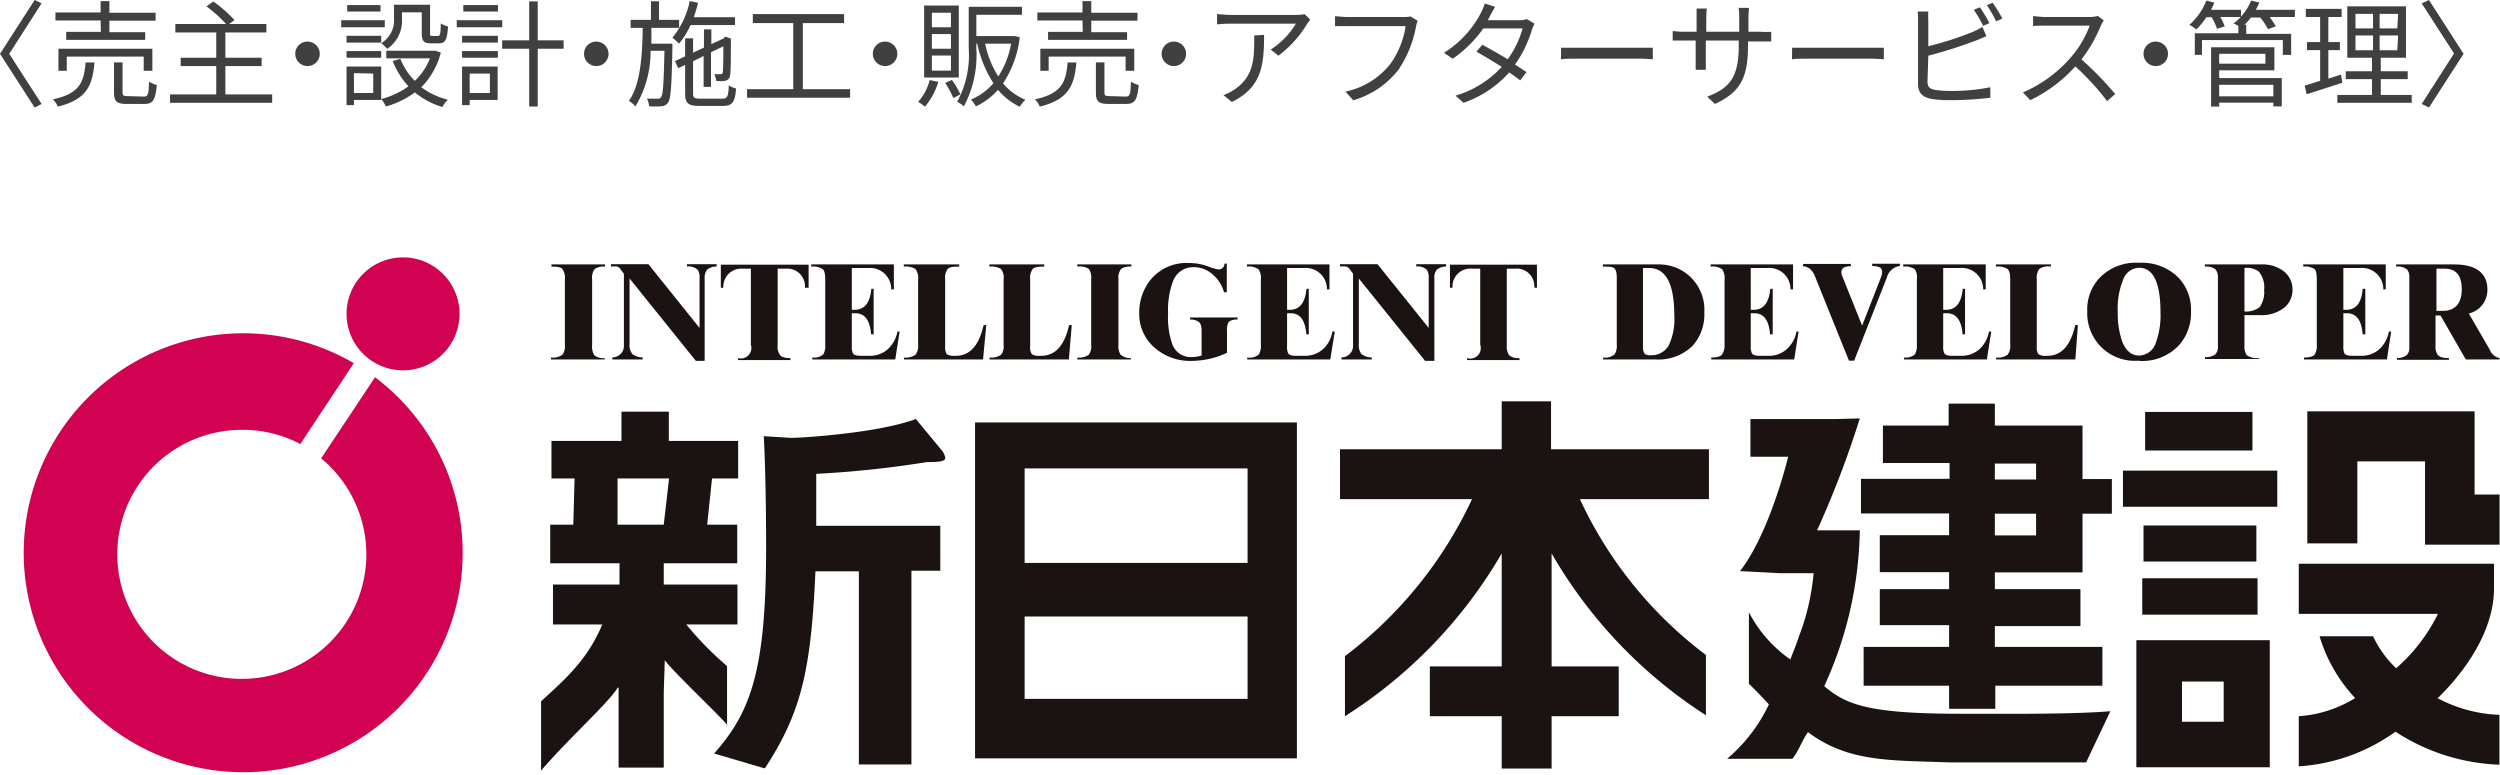
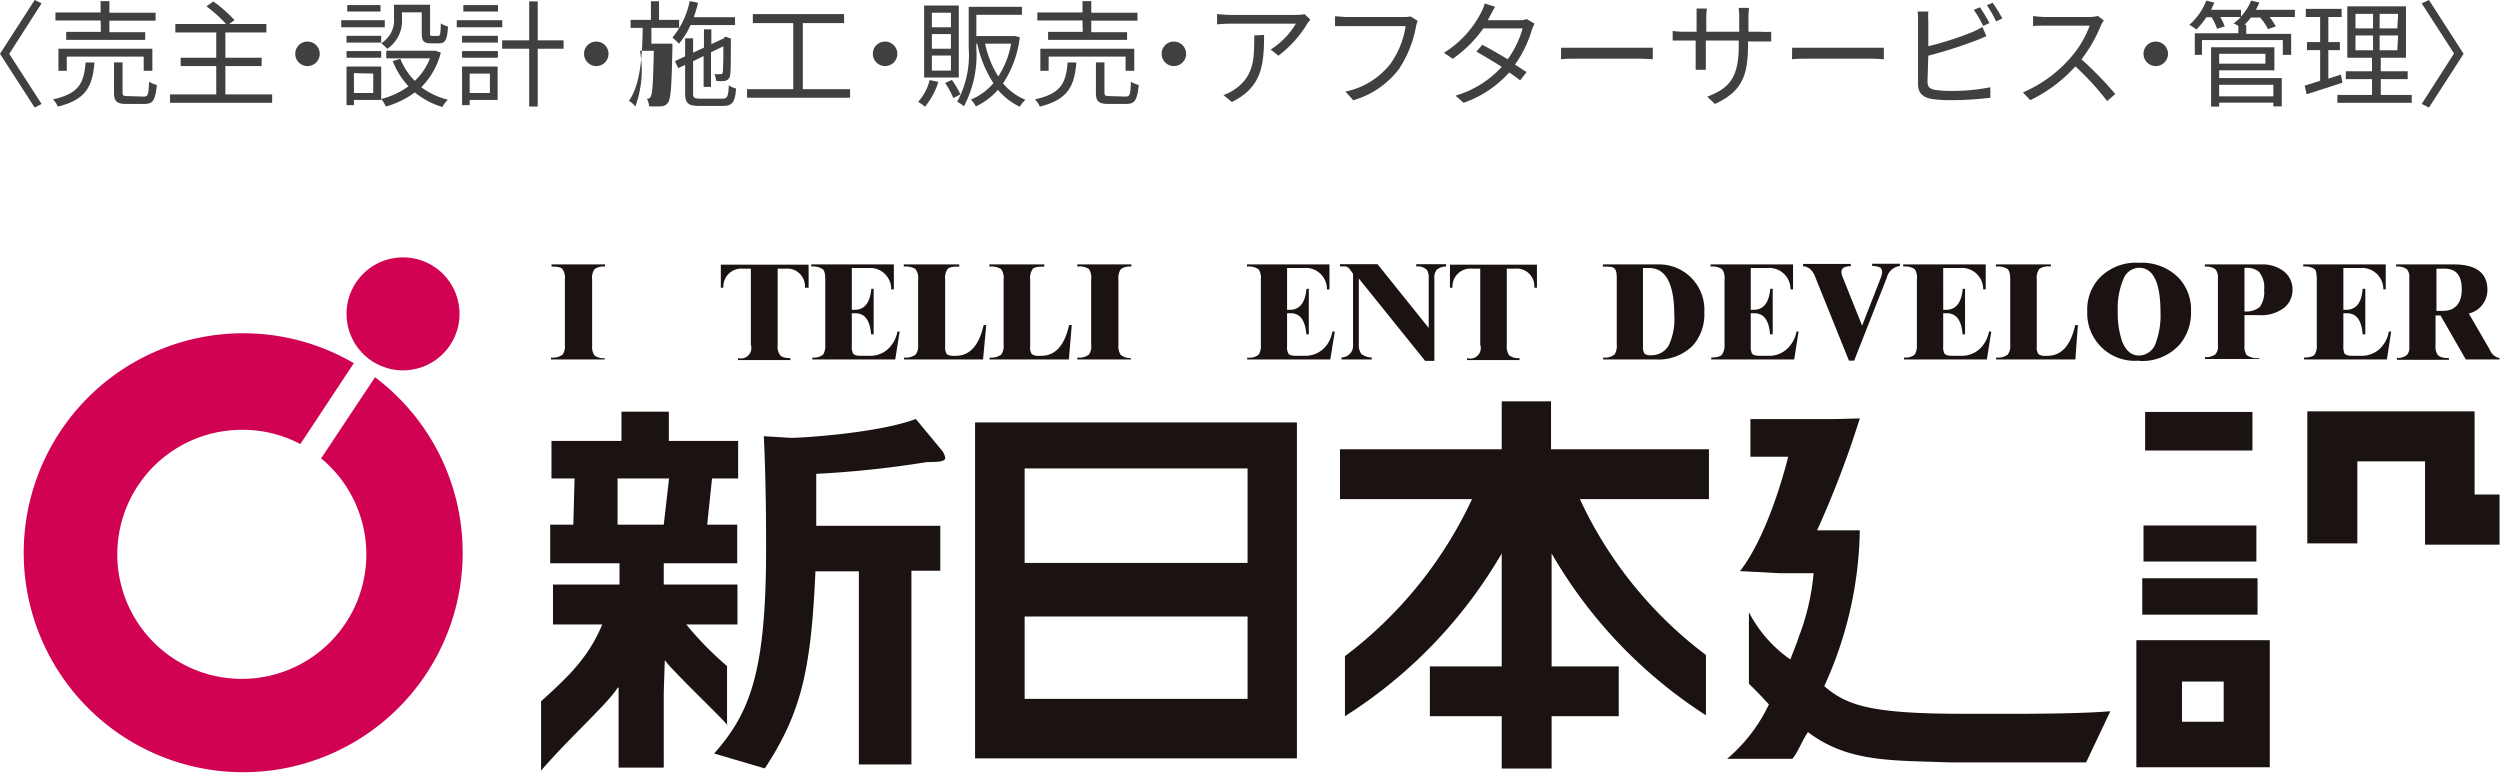
<svg xmlns="http://www.w3.org/2000/svg" viewBox="0 0 216.42 67.1">
  <defs>
    <style>.cls-1{fill:#d00251;}.cls-2{fill:#1a1311;}.cls-3{fill:#404040;}</style>
  </defs>
  <title>button_footer_nav_ul_li_01_a_pc</title>
  <g id="レイヤー_2" data-name="レイヤー 2">
    <g id="レイヤー_1-2" data-name="レイヤー 1">
      <path class="cls-1" d="M32.45,32.68l-4.65,7a10.78,10.78,0,1,1-6.86-2.47A10.65,10.65,0,0,1,26,38.44l4.63-7a19,19,0,1,0,1.81,1.2Z" />
      <path class="cls-1" d="M34.84,32.06A4.89,4.89,0,1,0,30,27.18,4.89,4.89,0,0,0,34.84,32.06Z" />
      <path class="cls-2" d="M52.37,31a1.24,1.24,0,0,1-.93-.25,1.44,1.44,0,0,1-.18-.86V24.2a1.27,1.27,0,0,1,.22-.91,1.32,1.32,0,0,1,.89-.21v-.19H47.74v.19c.49,0,.81.05.94.2a1.32,1.32,0,0,1,.22.92v5.64a1.29,1.29,0,0,1-.2.86,1.4,1.4,0,0,1-1,.25v.17h4.63Z" />
-       <path class="cls-2" d="M53.76,23.37l.25.33v6.16a1,1,0,0,1-1,1.08v.18h2.62v-.18a1.46,1.46,0,0,1-.89-.29,1.27,1.27,0,0,1-.24-.87V24.11l5.74,7.13H61V24.06a1.06,1.06,0,0,1,.23-.73,1.31,1.31,0,0,1,.81-.26v-.2H59.47v.2a1.14,1.14,0,0,1,.93.29,1.14,1.14,0,0,1,.16.66v4.37l-4.43-5.52H52.89v.2a3.22,3.22,0,0,1,.52,0A.58.58,0,0,1,53.76,23.37Z" />
      <path class="cls-2" d="M64.33,23.26H65v6.58A.91.91,0,0,1,63.89,31v.17h4.53V31c-.46,0-.75-.09-.88-.25a1.17,1.17,0,0,1-.22-.86V23.26H68a1.53,1.53,0,0,1,1.68,1.65H70v-2H62.4v2h.22A1.56,1.56,0,0,1,64.33,23.26Z" />
      <path class="cls-2" d="M71.44,24.21v5.63a1.45,1.45,0,0,1-.18.85,1.26,1.26,0,0,1-.94.26v.17H77.5l.38-2.42h-.19a2.71,2.71,0,0,1-.87,1.56,2.28,2.28,0,0,1-1.58.54h-.72c-.36,0-.58-.06-.68-.21a1.36,1.36,0,0,1-.1-.65V27.12h.32c.81,0,1.25.61,1.35,1.82h.22V25h-.2c-.11,1.21-.59,1.82-1.45,1.82h-.24V23.2h1.47a1.82,1.82,0,0,1,1.94,1.85h.23V22.89H70.23v.19a1.45,1.45,0,0,1,1,.23C71.38,23.44,71.44,23.74,71.44,24.21Z" />
      <path class="cls-2" d="M85.38,28.14h-.23c-.4,1.78-1.2,2.66-2.4,2.66h-.12a1.1,1.1,0,0,1-.67-.14,1.09,1.09,0,0,1-.14-.64V24.2a1.32,1.32,0,0,1,.22-.92c.14-.15.46-.21,1-.2v-.19H78.24v.19a1.64,1.64,0,0,1,1,.2,1.25,1.25,0,0,1,.24.92v5.64a1.22,1.22,0,0,1-.22.86,1.44,1.44,0,0,1-1,.25v.17H85.1Z" />
      <path class="cls-2" d="M92.78,28.14h-.23c-.4,1.78-1.2,2.66-2.41,2.66H90a1,1,0,0,1-.67-.14.94.94,0,0,1-.15-.64V24.2a1.37,1.37,0,0,1,.22-.92c.14-.15.47-.21,1-.2v-.19H85.65v.19a1.66,1.66,0,0,1,1,.2,1.26,1.26,0,0,1,.23.92v5.64a1.23,1.23,0,0,1-.21.86,1.45,1.45,0,0,1-1,.25v.17h6.86Z" />
      <path class="cls-2" d="M97.9,31A1.29,1.29,0,0,1,97,30.7a1.44,1.44,0,0,1-.18-.86V24.2a1.32,1.32,0,0,1,.22-.91,1.32,1.32,0,0,1,.9-.21v-.19H93.26v.19a1.48,1.48,0,0,1,1,.2,1.39,1.39,0,0,1,.2.92v5.64a1.23,1.23,0,0,1-.2.86,1.4,1.4,0,0,1-1,.25v.17H97.9Z" />
-       <path class="cls-2" d="M99.93,30.08a4.65,4.65,0,0,0,3.29,1.16,7.27,7.27,0,0,0,3-.7v-1.9a1.32,1.32,0,0,1,.16-.79,1.12,1.12,0,0,1,.75-.18v-.19h-4.1v.19a1.07,1.07,0,0,1,.74.2c.18.12.25.39.25.78v2.13a3.09,3.09,0,0,1-.86.13,1.68,1.68,0,0,1-1.68-1.13,6.91,6.91,0,0,1-.36-2.64,7.1,7.1,0,0,1,.41-2.75,1.85,1.85,0,0,1,1.84-1.26,2.44,2.44,0,0,1,1.59.61,3.1,3.1,0,0,1,1,1.56h.24V22.82H106a.49.49,0,0,1-.54.5,4,4,0,0,1-.93-.28,4.85,4.85,0,0,0-1.63-.27,4,4,0,0,0-3.43,1.62,4.58,4.58,0,0,0-.85,2.7A3.85,3.85,0,0,0,99.93,30.08Z" />
      <path class="cls-2" d="M114.49,30.26a2.3,2.3,0,0,1-1.58.54h-.72c-.35,0-.58-.06-.67-.21a1.25,1.25,0,0,1-.1-.65V27.12h.34c.78,0,1.23.61,1.33,1.82h.21V25h-.2c-.11,1.21-.59,1.82-1.45,1.82h-.23V23.2h1.45a1.83,1.83,0,0,1,2,1.85h.22V22.89h-7.14v.19a1.47,1.47,0,0,1,1,.23,1.37,1.37,0,0,1,.2.9v5.63a1.45,1.45,0,0,1-.18.85,1.25,1.25,0,0,1-1,.26v.17h7.19l.39-2.42h-.21A2.55,2.55,0,0,1,114.49,30.26Z" />
      <path class="cls-2" d="M116.89,23.37l.24.33v6.16a1,1,0,0,1-1,1.08v.18h2.62v-.18a1.43,1.43,0,0,1-.89-.29,1.28,1.28,0,0,1-.23-.87V24.11l5.74,7.13h.8V24.06a1,1,0,0,1,.23-.73,1.32,1.32,0,0,1,.79-.26v-.2H122.6v.2a1.13,1.13,0,0,1,.92.29,1.14,1.14,0,0,1,.16.66v4.37l-4.43-5.52H116v.2a3.38,3.38,0,0,1,.52,0A.65.65,0,0,1,116.89,23.37Z" />
      <path class="cls-2" d="M127.46,23.26h.68v6.58A.91.91,0,0,1,127,31v.17h4.54V31a1.23,1.23,0,0,1-.9-.25,1.35,1.35,0,0,1-.2-.86V23.26h.7a1.52,1.52,0,0,1,1.68,1.65h.23v-2h-7.53v2h.22A1.55,1.55,0,0,1,127.46,23.26Z" />
      <path class="cls-2" d="M143.49,22.89h-4.73v.19c.52,0,.85,0,1,.16s.2.38.2.84v5.76a1.37,1.37,0,0,1-.18.83,1.29,1.29,0,0,1-1,.28v.17h4.58a4.22,4.22,0,0,0,3.18-1.2,4.08,4.08,0,0,0,1-2.89,3.92,3.92,0,0,0-4-4.14Zm.95,7.05a1.73,1.73,0,0,1-1.59.81.67.67,0,0,1-.49-.14,1,1,0,0,1-.13-.59V23.2h.51c1.48,0,2.2,1.37,2.2,4.11A5.3,5.3,0,0,1,144.44,29.94Z" />
      <path class="cls-2" d="M149.07,30.69c-.13.17-.45.26-.93.26v.17h7.18l.38-2.42h-.18a2.72,2.72,0,0,1-.88,1.56,2.28,2.28,0,0,1-1.58.54h-.72c-.36,0-.58-.06-.68-.21a1.36,1.36,0,0,1-.1-.65V27.12h.33c.8,0,1.25.61,1.34,1.82h.23V25h-.21c-.11,1.21-.59,1.82-1.44,1.82h-.25V23.2H153a1.84,1.84,0,0,1,2,1.85h.22V22.89h-7.14v.19a1.44,1.44,0,0,1,1,.23,1.3,1.3,0,0,1,.21.9v5.63A1.36,1.36,0,0,1,149.07,30.69Z" />
      <path class="cls-2" d="M157.15,24l2.91,7.22h.45l2.83-7.19a1.33,1.33,0,0,1,1.13-1v-.2h-2.4v.2a1.55,1.55,0,0,1,.69.13.48.48,0,0,1,.17.42,1.55,1.55,0,0,1-.13.51l-1.6,4.1L159.52,24a1,1,0,0,1-.11-.43.45.45,0,0,1,.17-.39,1.28,1.28,0,0,1,.64-.13v-.2h-4.13v.2a1.06,1.06,0,0,1,.62.25A1.72,1.72,0,0,1,157.15,24Z" />
      <path class="cls-2" d="M165.94,24.21v5.63a1.53,1.53,0,0,1-.18.85,1.26,1.26,0,0,1-.94.26v.17H172l.38-2.42h-.2a2.7,2.7,0,0,1-.86,1.56,2.31,2.31,0,0,1-1.57.54H169c-.36,0-.58-.06-.68-.21a1.25,1.25,0,0,1-.1-.65V27.12h.33c.8,0,1.25.61,1.35,1.82h.21V25h-.2c-.11,1.21-.59,1.82-1.44,1.82h-.25V23.2h1.46a1.84,1.84,0,0,1,2,1.85h.22V22.89h-7.14v.19a1.44,1.44,0,0,1,1,.23A1.3,1.3,0,0,1,165.94,24.21Z" />
      <path class="cls-2" d="M179.88,28.14h-.23c-.4,1.78-1.2,2.66-2.41,2.66h-.11a1,1,0,0,1-.66-.14.94.94,0,0,1-.15-.64V24.2a1.32,1.32,0,0,1,.22-.92,1.37,1.37,0,0,1,1-.2v-.19h-4.76v.19a1.62,1.62,0,0,1,1,.2c.17.14.24.45.24.92v5.64a1.22,1.22,0,0,1-.22.86,1.42,1.42,0,0,1-1,.25v.17h6.86Z" />
      <path class="cls-2" d="M185.17,31.24a4.32,4.32,0,0,0,3.58-1.49,4.23,4.23,0,0,0,.92-2.79A4,4,0,0,0,188.55,24a4.48,4.48,0,0,0-3.37-1.25,4.38,4.38,0,0,0-3.44,1.32,4,4,0,0,0-1.05,2.9,4.11,4.11,0,0,0,4.48,4.25Zm-1.36-7.06a1.5,1.5,0,0,1,1.37-1c1.22,0,1.85,1.29,1.85,3.86a6.89,6.89,0,0,1-.39,2.59,1.57,1.57,0,0,1-1.46,1.15c-.66,0-1.14-.41-1.47-1.22a7.58,7.58,0,0,1-.38-2.59A6.52,6.52,0,0,1,183.81,24.18Z" />
      <path class="cls-2" d="M195.58,31a1.6,1.6,0,0,1-1.09-.26,1.37,1.37,0,0,1-.19-.85V27.28h1.28a3.21,3.21,0,0,0,2.22-.69,2,2,0,0,0,.66-1.51,2,2,0,0,0-.7-1.55,3,3,0,0,0-2-.64h-4.89v.19a1.35,1.35,0,0,1,.91.23A1,1,0,0,1,192,24v5.9a1,1,0,0,1-.21.76,1.3,1.3,0,0,1-.91.25v.17h4.71ZM194.3,23.2a1.71,1.71,0,0,1,1.24.31A2.11,2.11,0,0,1,196,25.1a2.2,2.2,0,0,1-.38,1.48,1.86,1.86,0,0,1-1.32.38Z" />
      <path class="cls-2" d="M200.56,24.21v5.63a1.45,1.45,0,0,1-.18.85c-.13.17-.45.26-.93.26v.17h7.18L207,28.7h-.2a2.7,2.7,0,0,1-.86,1.56,2.32,2.32,0,0,1-1.58.54h-.72c-.36,0-.58-.06-.69-.21a1.57,1.57,0,0,1-.09-.65V27.12h.33c.8,0,1.25.61,1.34,1.82h.23V25h-.23c-.09,1.21-.57,1.82-1.43,1.82h-.24V23.2h1.46a1.84,1.84,0,0,1,2,1.85h.21V22.89h-7.14v.19a1.45,1.45,0,0,1,1,.23C200.5,23.44,200.56,23.74,200.56,24.21Z" />
      <path class="cls-2" d="M215.53,30.26l-1.81-3.12a2.09,2.09,0,0,0,1.61-2.06c0-1.46-1-2.19-2.9-2.19h-5v.19a1.34,1.34,0,0,1,.93.23,1,1,0,0,1,.21.74v6a.89.89,0,0,1-.21.68,1.21,1.21,0,0,1-.86.25v.17H212V31c-.51,0-.83-.09-1-.32a1.33,1.33,0,0,1-.16-.79V27.31h.43l2.19,3.81h2.92V31A1.17,1.17,0,0,1,215.53,30.26Zm-4-3.35h-.61V23.26h.71c1,0,1.48.6,1.48,1.79S212.54,26.91,211.49,26.91Z" />
      <path class="cls-2" d="M112.27,65.65l-27.86,0V36.57h27.86ZM108,48.73V40.55H88.7v8.18Zm0,11.77V53.37H88.7V60.5Z" />
      <path class="cls-2" d="M80.25,40c1.14,0,1.58-.07,1.58-.37a1.49,1.49,0,0,0-.38-.74l-2.17-2.62c-3.34,1.27-10.52,1.68-10.88,1.63l-2.28-.14c.2,3.87.2,8.61.2,9.7,0,10.67-1.37,14.24-4.5,17.77l4.39,1.29c3.12-4.78,4-8.39,4.38-17.06h3.76V66.18H78.9V49.41h2.5V45.52H70.66c0-1.45,0-3.23,0-4.5A88.47,88.47,0,0,0,80.25,40Z" />
      <path class="cls-2" d="M59.41,54.06h4.43V50.6H57.46V48.76h6.36V45.42h-2.6l.42-4H63.9V38.17h-6V35.64H53.8v2.53H47.74v3.25h2l-.11,4h-2v3.34h6V50.6H47.87v3.46h4.27c-1.27,3-3.06,4.61-5.3,6.65v6c2.38-2.78,5.87-5.89,6.63-7.18h.08v6.92h3.91V59.94l.09-2.8c.52.84,6,6,5.39,5.67V57.66A28.31,28.31,0,0,1,59.41,54.06Zm-1.95-8.64h-4l0-4h4.46Z" />
      <path class="cls-2" d="M147.68,61.92V56.7a35.58,35.58,0,0,1-10.91-13.49h11.17V38.89H134.27V34.74H130v4.15H116v4.32h11.43a36.18,36.18,0,0,1-11,13.59V62A41.11,41.11,0,0,0,130,47.91v9.78h-6.22V62H130v4.53h4.32V62h5.81V57.69h-5.81V47.91A41,41,0,0,0,147.68,61.92Z" />
-       <path class="cls-2" d="M180.28,49.55V44.47h2.54v-3h-2.54V36.84h-7.59v-1.9h-4v1.9H163v3.24h5.77v1.37H161.1v3h7.63v1.88h-6v3.2h6V51h-6v3.12h6V56h-7.4v3.36h7.4v2h4v-2H182V56h-9.31v-1.8h7.41V51h-7.41V49.55Zm-7.59-9.42h3.57v1.38h-3.57Zm0,4.34h3.57v1.88h-3.57Z" />
      <path class="cls-2" d="M169.83,61.79c-8.05,0-10-.77-11.91-2.39A33.51,33.51,0,0,0,161,45.91h-3.7A84.06,84.06,0,0,0,161,36.22l-2.14.06h-7.33v3.26h3.27c-.55,2.21-2.05,7.18-4.17,9.9l3.4.18H157a20.18,20.18,0,0,1-1.29,5.53c-.13.46-.56,1.47-.72,1.94A11.3,11.3,0,0,1,151.4,53v6.19c.77.75,1.29,1.31,1.73,1.79a14,14,0,0,1-3.62,4.71h5.65c.51-.61.81-1.52,1.35-2.31C160,66,163.66,65.81,168.77,66h11.82l2.1-4.43C179.29,61.85,173.22,61.79,169.83,61.79Z" />
      <rect class="cls-2" x="185.7" y="35.66" width="9.29" height="3.34" />
      <rect class="cls-2" x="185.56" y="45.49" width="9.77" height="3.12" />
      <rect class="cls-2" x="185.45" y="50.06" width="9.98" height="3.15" />
-       <rect class="cls-2" x="183.78" y="40.74" width="13.36" height="3.13" />
      <path class="cls-2" d="M184.94,66.42h11.55v-11H184.94ZM188.89,59h3.61v3.48h-3.61Z" />
      <polygon class="cls-2" points="214.22 42.81 214.22 37.76 214.22 35.61 212.07 35.61 201.9 35.61 199.74 35.61 199.74 37.76 199.74 47.04 204.07 47.04 204.07 39.94 209.93 39.94 209.93 44.99 209.93 47.15 212.07 47.15 216.38 47.15 216.38 42.81 214.22 42.81" />
-       <path class="cls-2" d="M211,60.43a1.56,1.56,0,0,0,.2-.16c3-3,4.7-6.34,4.7-9.3V48.8H199v4.34h12.05a15.13,15.13,0,0,1-3.62,4.71,9.29,9.29,0,0,1-2-2.77h-4.63a13.43,13.43,0,0,0,3.08,5.35A10.6,10.6,0,0,1,199,62v4.34a16.05,16.05,0,0,0,8.37-3,17.59,17.59,0,0,0,9,2.86V61.88A12.24,12.24,0,0,1,211,60.43Z" />
      <path class="cls-3" d="M3.6,9,3,9.31,0,4.66,3,0,3.6.29.8,4.66Z" />
      <path class="cls-3" d="M8.18,5.41C8,7.44,7.49,8.62,5,9.23a1.83,1.83,0,0,0-.42-.63c2.29-.49,2.69-1.46,2.83-3.19Zm.53-3.64H4.8V1.08H8.71V.1h.76v1h4v.69h-4v1h3.1v.66H5.73V2.76h3Zm3.73,4.36V4.9H5.78V6.13H5.06V4.22h8.13V6.13Zm0,2.23c.37,0,.43-.17.46-1.29a2.58,2.58,0,0,0,.68.29C13.44,8.7,13.24,9,12.46,9H11c-.9,0-1.13-.22-1.13-1V5.4h.74V8c0,.27.07.32.46.32Z" />
      <path class="cls-3" d="M23.56,8.17V8.9H14.72V8.17h4V5.72H15.64V5h3.08V2.81H15.18V2.08h4.39A11.23,11.23,0,0,0,17.87.55l.6-.42A11.47,11.47,0,0,1,20.3,1.74l-.47.34h3.23v.73H19.51V5h3.14v.72H19.51V8.17Z" />
      <path class="cls-3" d="M26.62,3.6a1.06,1.06,0,1,1-1.06,1.06A1.05,1.05,0,0,1,26.62,3.6Z" />
      <path class="cls-3" d="M33.31,2.36H29.54V1.75h3.77ZM33,8.65H30.64V9.1H30V5.76h3ZM30,3.1h3v.59H30Zm0,1.32h3V5H30ZM32.94,1H30.06V.44h2.88Zm-2.3,5.33V8.05h1.67V6.37ZM34.8,1.62a2.93,2.93,0,0,1-1.28,2.61A3.62,3.62,0,0,0,33,3.74a2.31,2.31,0,0,0,1.11-2.13V.41h3.12V2.85c0,.22,0,.26.19.26h.5c.18,0,.22-.13.24-1.09a1.65,1.65,0,0,0,.62.27c-.06,1.17-.24,1.46-.77,1.46H37.3c-.61,0-.79-.19-.79-.9V1.07H34.8Zm3.36,2.93a6.49,6.49,0,0,1-1.69,3,6.35,6.35,0,0,0,2.3,1.08,3.18,3.18,0,0,0-.48.63A6.82,6.82,0,0,1,35.91,8,7.65,7.65,0,0,1,33.4,9.22a2.59,2.59,0,0,0-.4-.65,6.8,6.8,0,0,0,2.36-1.1A6.75,6.75,0,0,1,34,5.29l.66-.2A5.6,5.6,0,0,0,35.91,7a5.33,5.33,0,0,0,1.31-1.95H33.44V4.39h4.11l.13,0Z" />
      <path class="cls-3" d="M43.48,2.36H39.54V1.75h3.94Zm-.4,6.29H40.66V9.1H40V5.76h3.08ZM40,3.1h3.1v.59H40Zm0,1.32h3.1V5H40ZM43.11,1h-3V.44h3ZM40.66,6.37V8.05h1.75V6.37Zm8.13-2.15H46.55v5h-.74v-5H43.47V3.49h2.34V.12h.74V3.49h2.24Z" />
      <path class="cls-3" d="M51.62,3.6a1.06,1.06,0,1,1-1.06,1.06A1.05,1.05,0,0,1,51.62,3.6Z" />
-       <path class="cls-3" d="M58.21,3.78s0,.24,0,.34c-.07,3.31-.13,4.43-.38,4.76a.71.71,0,0,1-.58.32,7.39,7.39,0,0,1-1.06,0A1.61,1.61,0,0,0,56,8.54c.41,0,.78,0,.92,0a.3.3,0,0,0,.31-.14c.17-.23.23-1.2.29-4h-1.2A9.15,9.15,0,0,1,55,9.22a2.06,2.06,0,0,0-.56-.49c1-1.38,1.16-3.86,1.2-6.32H54.59V1.72h1.76V.11h.7V1.72h1.74v.69h-2.4c0,.46,0,.92,0,1.37Zm1.57-1.61a7,7,0,0,1-1,1.61,5.78,5.78,0,0,0-.57-.52A7.29,7.29,0,0,0,59.71.09l.72.15a12.09,12.09,0,0,1-.37,1.25h3.57v.68Zm2.75,6.37c.44,0,.52-.19.56-1.15a2.07,2.07,0,0,0,.63.27c-.09,1.18-.31,1.51-1.15,1.51h-2c-1,0-1.26-.22-1.26-1.1V5.62l-.6.28-.28-.61.88-.41V3.32H60V4.56l.94-.44V2.54h.64V3.82l1.1-.51,0-.05.12-.09.47.17,0,.12c0,1.42,0,2.68-.06,3a.54.54,0,0,1-.45.54A2.69,2.69,0,0,1,62,7a1.92,1.92,0,0,0-.16-.58,4.92,4.92,0,0,0,.52,0c.12,0,.18,0,.21-.19s.05-1,.05-2.22l-1.07.51v3h-.64V4.85L60,5.3V8.08c0,.38.09.46.64.46Z" />
+       <path class="cls-3" d="M58.21,3.78s0,.24,0,.34c-.07,3.31-.13,4.43-.38,4.76a.71.71,0,0,1-.58.32,7.39,7.39,0,0,1-1.06,0A1.61,1.61,0,0,0,56,8.54a.3.3,0,0,0,.31-.14c.17-.23.23-1.2.29-4h-1.2A9.15,9.15,0,0,1,55,9.22a2.06,2.06,0,0,0-.56-.49c1-1.38,1.16-3.86,1.2-6.32H54.59V1.72h1.76V.11h.7V1.72h1.74v.69h-2.4c0,.46,0,.92,0,1.37Zm1.57-1.61a7,7,0,0,1-1,1.61,5.78,5.78,0,0,0-.57-.52A7.29,7.29,0,0,0,59.71.09l.72.15a12.09,12.09,0,0,1-.37,1.25h3.57v.68Zm2.75,6.37c.44,0,.52-.19.56-1.15a2.07,2.07,0,0,0,.63.27c-.09,1.18-.31,1.51-1.15,1.51h-2c-1,0-1.26-.22-1.26-1.1V5.62l-.6.28-.28-.61.88-.41V3.32H60V4.56l.94-.44V2.54h.64V3.82l1.1-.51,0-.05.12-.09.47.17,0,.12c0,1.42,0,2.68-.06,3a.54.54,0,0,1-.45.54A2.69,2.69,0,0,1,62,7a1.92,1.92,0,0,0-.16-.58,4.92,4.92,0,0,0,.52,0c.12,0,.18,0,.21-.19s.05-1,.05-2.22l-1.07.51v3h-.64V4.85L60,5.3V8.08c0,.38.09.46.64.46Z" />
      <path class="cls-3" d="M73.59,7.72v.74H64.67V7.72h4V2h-3.5V1.22h7.9V2H69.5V7.72Z" />
      <path class="cls-3" d="M76.62,3.6a1.06,1.06,0,1,1-1.06,1.06A1.05,1.05,0,0,1,76.62,3.6Z" />
      <path class="cls-3" d="M81.23,7.09a6.21,6.21,0,0,1-1.16,2.15,3.28,3.28,0,0,0-.59-.42,4.42,4.42,0,0,0,1-1.89ZM83,6.71H80V.48h3ZM82.32,1.1H80.67V2.36h1.65Zm0,1.85H80.67V4.22h1.65Zm0,1.86H80.67v1.3h1.65Zm.08,2.11a7.13,7.13,0,0,1,.74,1.25l-.61.32a7.82,7.82,0,0,0-.71-1.31Zm5.88-3.7a9.1,9.1,0,0,1-1.45,4,5.09,5.09,0,0,0,1.94,1.42,2.53,2.53,0,0,0-.49.6,5.68,5.68,0,0,1-1.89-1.46,5.88,5.88,0,0,1-1.91,1.43,2.48,2.48,0,0,0-.43-.59A5.19,5.19,0,0,0,86,7.2,10,10,0,0,1,84.6,3.78h-.08v.43a9.44,9.44,0,0,1-1.08,5,2.31,2.31,0,0,0-.58-.4,8.47,8.47,0,0,0,1-4.64V.59h4.61v.69H84.52V3.12h3.2l.12,0Zm-3,.56a8.54,8.54,0,0,0,1.14,2.84,7.71,7.71,0,0,0,1.11-2.84Z" />
      <path class="cls-3" d="M93.18,5.41c-.17,2-.69,3.21-3.17,3.82a1.83,1.83,0,0,0-.42-.63c2.29-.49,2.69-1.46,2.83-3.19Zm.53-3.64H89.8V1.08h3.91V.1h.76v1h4v.69h-4v1h3.1v.66H90.73V2.76h3Zm3.73,4.36V4.9H90.78V6.13h-.72V4.22h8.13V6.13Zm0,2.23c.37,0,.43-.17.46-1.29a2.58,2.58,0,0,0,.68.29C98.44,8.7,98.24,9,97.46,9H96c-.9,0-1.13-.22-1.13-1V5.4h.74V8c0,.27.07.32.46.32Z" />
      <path class="cls-3" d="M101.62,3.6a1.06,1.06,0,1,1-1.06,1.06A1.05,1.05,0,0,1,101.62,3.6Z" />
      <path class="cls-3" d="M113.43,1.7c-.07.1-.2.25-.27.36a9.64,9.64,0,0,1-2.49,2.76L110,4.29a6.75,6.75,0,0,0,2.18-2.24H106.5a11.32,11.32,0,0,0-1.14.06v-.9a10.55,10.55,0,0,0,1.14.08h5.74a4.94,4.94,0,0,0,.7-.06Zm-4,1.32c0,2.71-.24,4.54-2.79,5.81l-.73-.6a3.87,3.87,0,0,0,.89-.44c1.55-1,1.77-2.38,1.77-4a6,6,0,0,0,0-.72Z" />
      <path class="cls-3" d="M122.73,1.81a2.11,2.11,0,0,0-.15.5A9.94,9.94,0,0,1,121.09,6a7.64,7.64,0,0,1-3.94,2.68l-.68-.75a6.67,6.67,0,0,0,3.9-2.41,7.48,7.48,0,0,0,1.31-3.26h-5.11c-.4,0-.74,0-1,0V1.41c.28,0,.67.06,1,.06h5a2.05,2.05,0,0,0,.53-.05Z" />
      <path class="cls-3" d="M132.84,2.05a4.38,4.38,0,0,0-.23.54,10.17,10.17,0,0,1-1.46,3c.38.24.72.47,1,.65l-.55.72c-.24-.19-.57-.43-.95-.69A9.48,9.48,0,0,1,126.7,8.9L126,8.28a8.76,8.76,0,0,0,4-2.49c-.79-.51-1.63-1-2.19-1.32l.51-.59c.58.3,1.42.78,2.2,1.25a8.36,8.36,0,0,0,1.29-2.67h-3.4a10.85,10.85,0,0,1-2.65,2.63L125,4.57a8.92,8.92,0,0,0,3.21-3.47,4.3,4.3,0,0,0,.32-.8l.9.29c-.16.26-.34.6-.44.79s-.13.24-.21.37h2.73a1.76,1.76,0,0,0,.66-.1Z" />
      <path class="cls-3" d="M135.14,4.13c.3,0,.83,0,1.39,0H142c.5,0,.86,0,1.08,0v1c-.2,0-.62-.05-1.07-.05h-5.49c-.55,0-1.08,0-1.39.05Z" />
      <path class="cls-3" d="M152.42,2.75a7,7,0,0,0,.91,0v.84c-.1,0-.47,0-.91,0h-1.1v.35c0,2.67-.57,4-2.86,5.06l-.67-.63c1.82-.7,2.73-1.56,2.73-4.36V3.51h-2.85V5.13c0,.37,0,.81,0,.91h-.88c0-.1,0-.53,0-.91V3.51H145.8c-.44,0-.89,0-1,0V2.68a7.38,7.38,0,0,0,1,.07h1.07V1.47c0-.32,0-.63,0-.73h.89a6.17,6.17,0,0,0-.05.73V2.75h2.85V1.5a5.58,5.58,0,0,0-.05-.82h.9a7.58,7.58,0,0,0-.05.82V2.75Z" />
      <path class="cls-3" d="M155.14,4.13c.3,0,.83,0,1.39,0H162c.5,0,.86,0,1.08,0v1c-.2,0-.62-.05-1.07-.05h-5.49c-.55,0-1.08,0-1.39.05Z" />
      <path class="cls-3" d="M166.86,7.05c0,.51.21.64.7.74a9.5,9.5,0,0,0,1.32.08,16.37,16.37,0,0,0,3.42-.32v.91a28,28,0,0,1-3.46.21,10.51,10.51,0,0,1-1.6-.1c-.77-.14-1.2-.49-1.2-1.3V1.77A4.36,4.36,0,0,0,166,1h.93a6.64,6.64,0,0,0,0,.81V4a27.24,27.24,0,0,0,3.8-1.22,6.62,6.62,0,0,0,.88-.45l.35.8c-.28.12-.64.28-.94.39a38.34,38.34,0,0,1-4.09,1.3Zm4.82-4.81a11.43,11.43,0,0,0-.81-1.39l.53-.22A14,14,0,0,1,172.22,2Zm.82-2a14.31,14.31,0,0,1,.84,1.36l-.54.25A10.51,10.51,0,0,0,172,.45Z" />
      <path class="cls-3" d="M182.12,1.77a2.87,2.87,0,0,0-.25.44,12.66,12.66,0,0,1-1.68,2.93,28.68,28.68,0,0,1,2.92,3l-.7.61a23.09,23.09,0,0,0-2.75-3,12.68,12.68,0,0,1-3.9,2.92L175.12,8a11.44,11.44,0,0,0,4.12-3,8.91,8.91,0,0,0,1.66-2.78H177c-.35,0-.9,0-1,.05V1.4c.14,0,.71.07,1,.07h3.86a2.66,2.66,0,0,0,.75-.09Z" />
      <path class="cls-3" d="M186.62,3.6a1.06,1.06,0,1,1-1.06,1.06A1.05,1.05,0,0,1,186.62,3.6Z" />
      <path class="cls-3" d="M198.66,1.47h-2.19a5,5,0,0,1,.54.82l-.68.23a4.64,4.64,0,0,0-.67-1h-.8a7,7,0,0,1-.56.63h.15v.78h3.89V4.75h-.72V3.47h-7V4.75H190V2.88h3.77V2.25a3.63,3.63,0,0,0-.41-.23,4,4,0,0,0,.62-.55h-1.78a4.54,4.54,0,0,1,.39.82l-.66.2a6.3,6.3,0,0,0-.47-1H191a6.82,6.82,0,0,1-.86,1.06,4.59,4.59,0,0,0-.61-.4A5.48,5.48,0,0,0,191,.05l.69.18a5,5,0,0,1-.29.62H194v.58a4.69,4.69,0,0,0,.88-1.38l.71.17a5.25,5.25,0,0,1-.31.63h3.39Zm-6.55,5.29h5.42V9.21h-.73V8.89h-4.69v.34h-.7V4.09h5.48v2h-4.78Zm0-2.1v.85h4V4.66Zm0,2.68v1h4.69v-1Z" />
      <path class="cls-3" d="M202.78,7.16l-3.1,1-.17-.75c.37-.11.83-.25,1.34-.42V4.34h-1.14v-.7h1.14V1.47h-1.24V.77h3.1v.7h-1.15V3.64h1v.7h-1V6.81l1.09-.36Zm6,1.06V8.9h-6.44V8.22h3V6.85h-2.27V6.17h2.27V5H203.2V.55h5.08V5H206.1V6.17h2.33v.68H206.1V8.22Zm-4.87-5.76h1.52V1.2h-1.52Zm0,1.89h1.52V3.07h-1.52Zm3.69-3.15H206V2.46h1.53Zm0,1.87H206V4.35h1.53Z" />
      <path class="cls-3" d="M209.64,9l2.8-4.37L209.64.29l.63-.29,3,4.66-3,4.65Z" />
    </g>
  </g>
</svg>